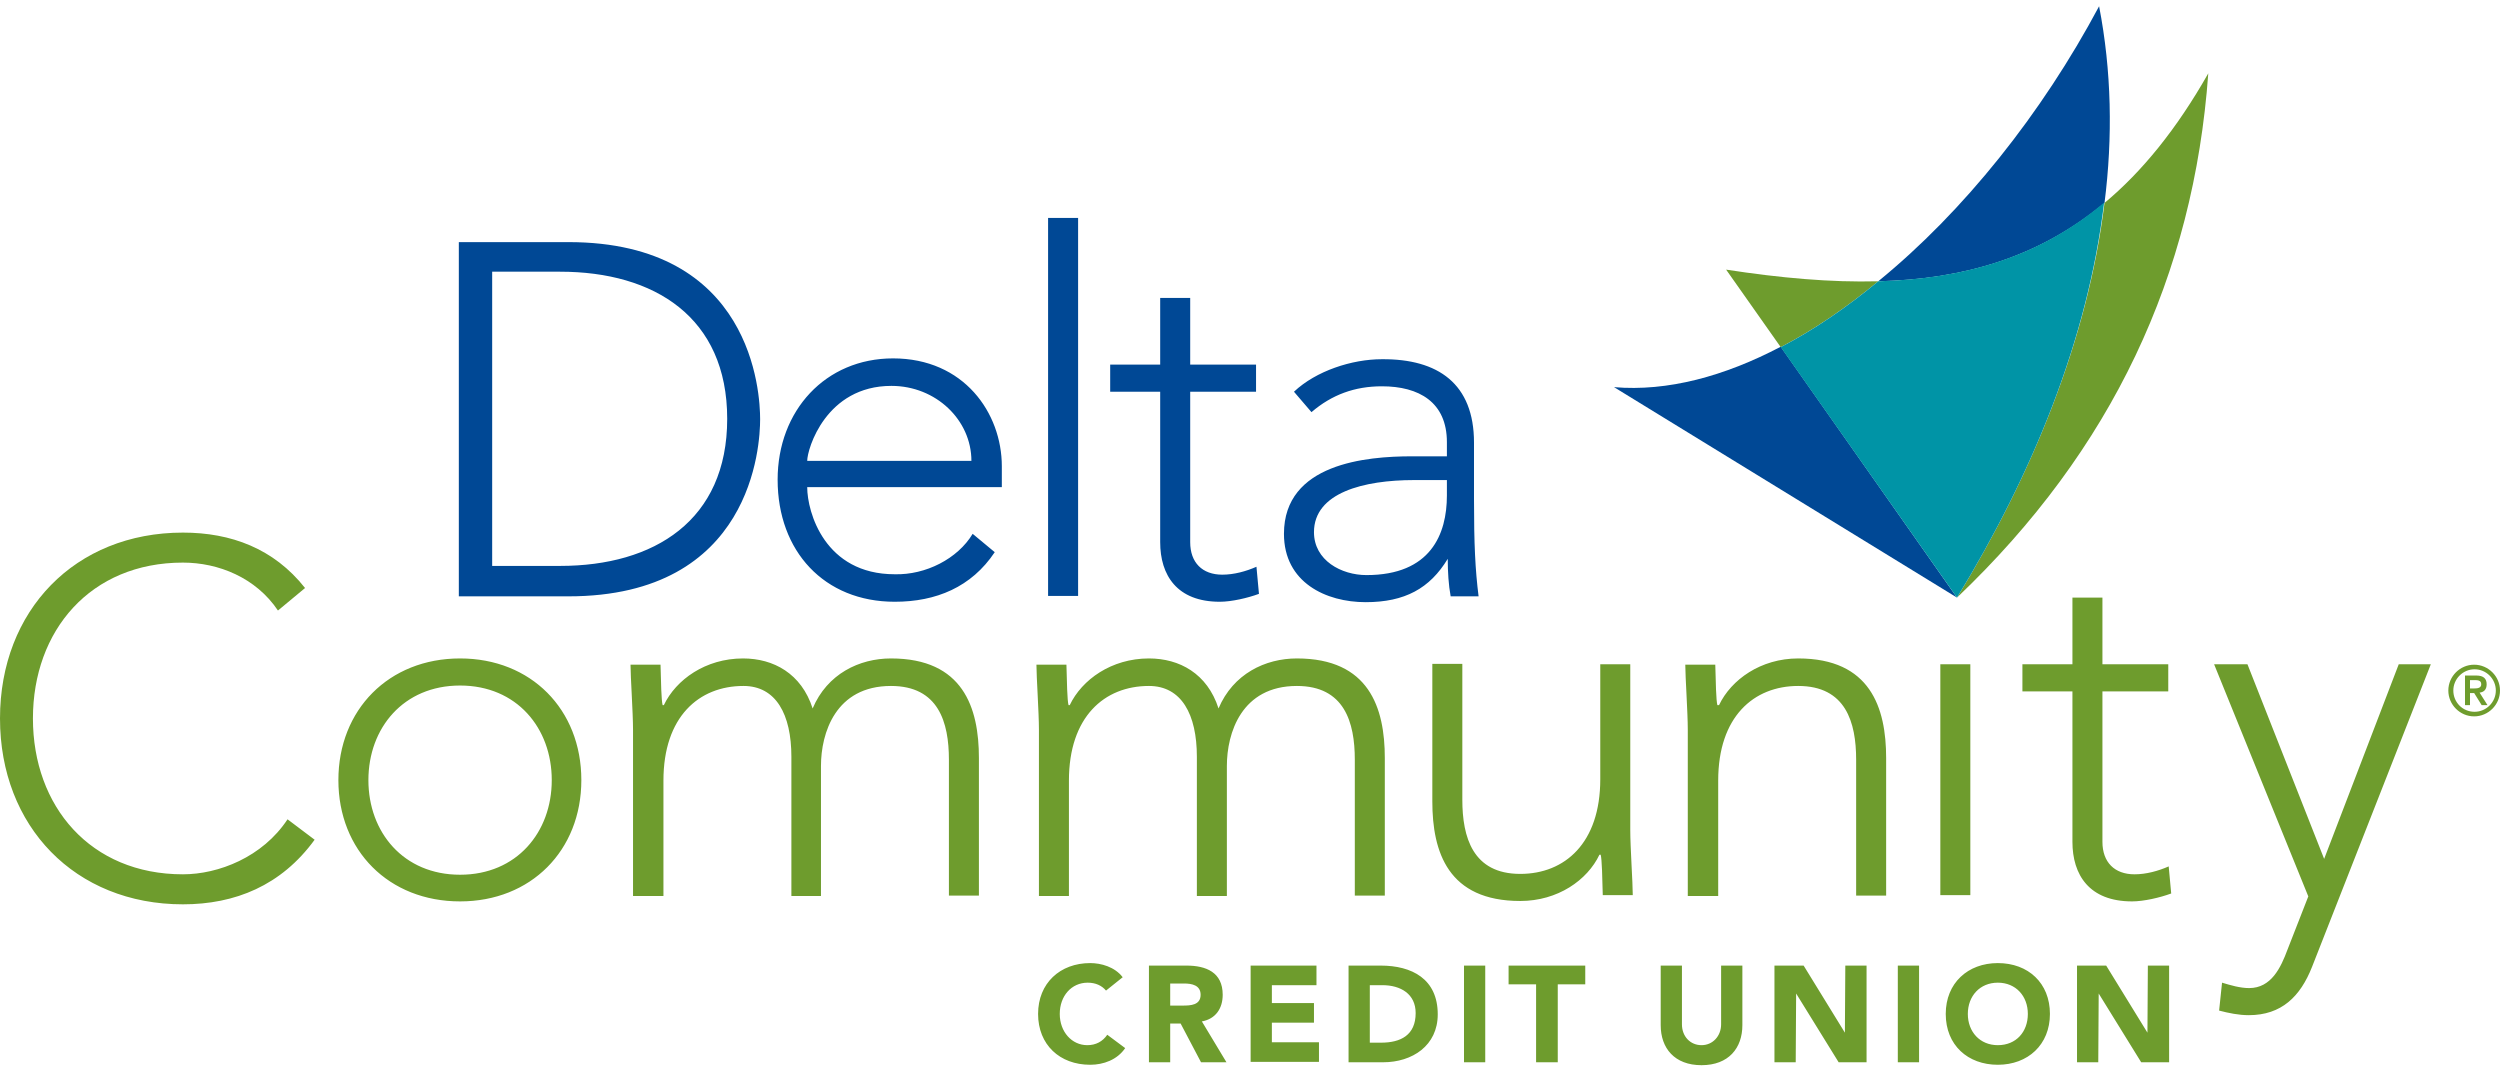
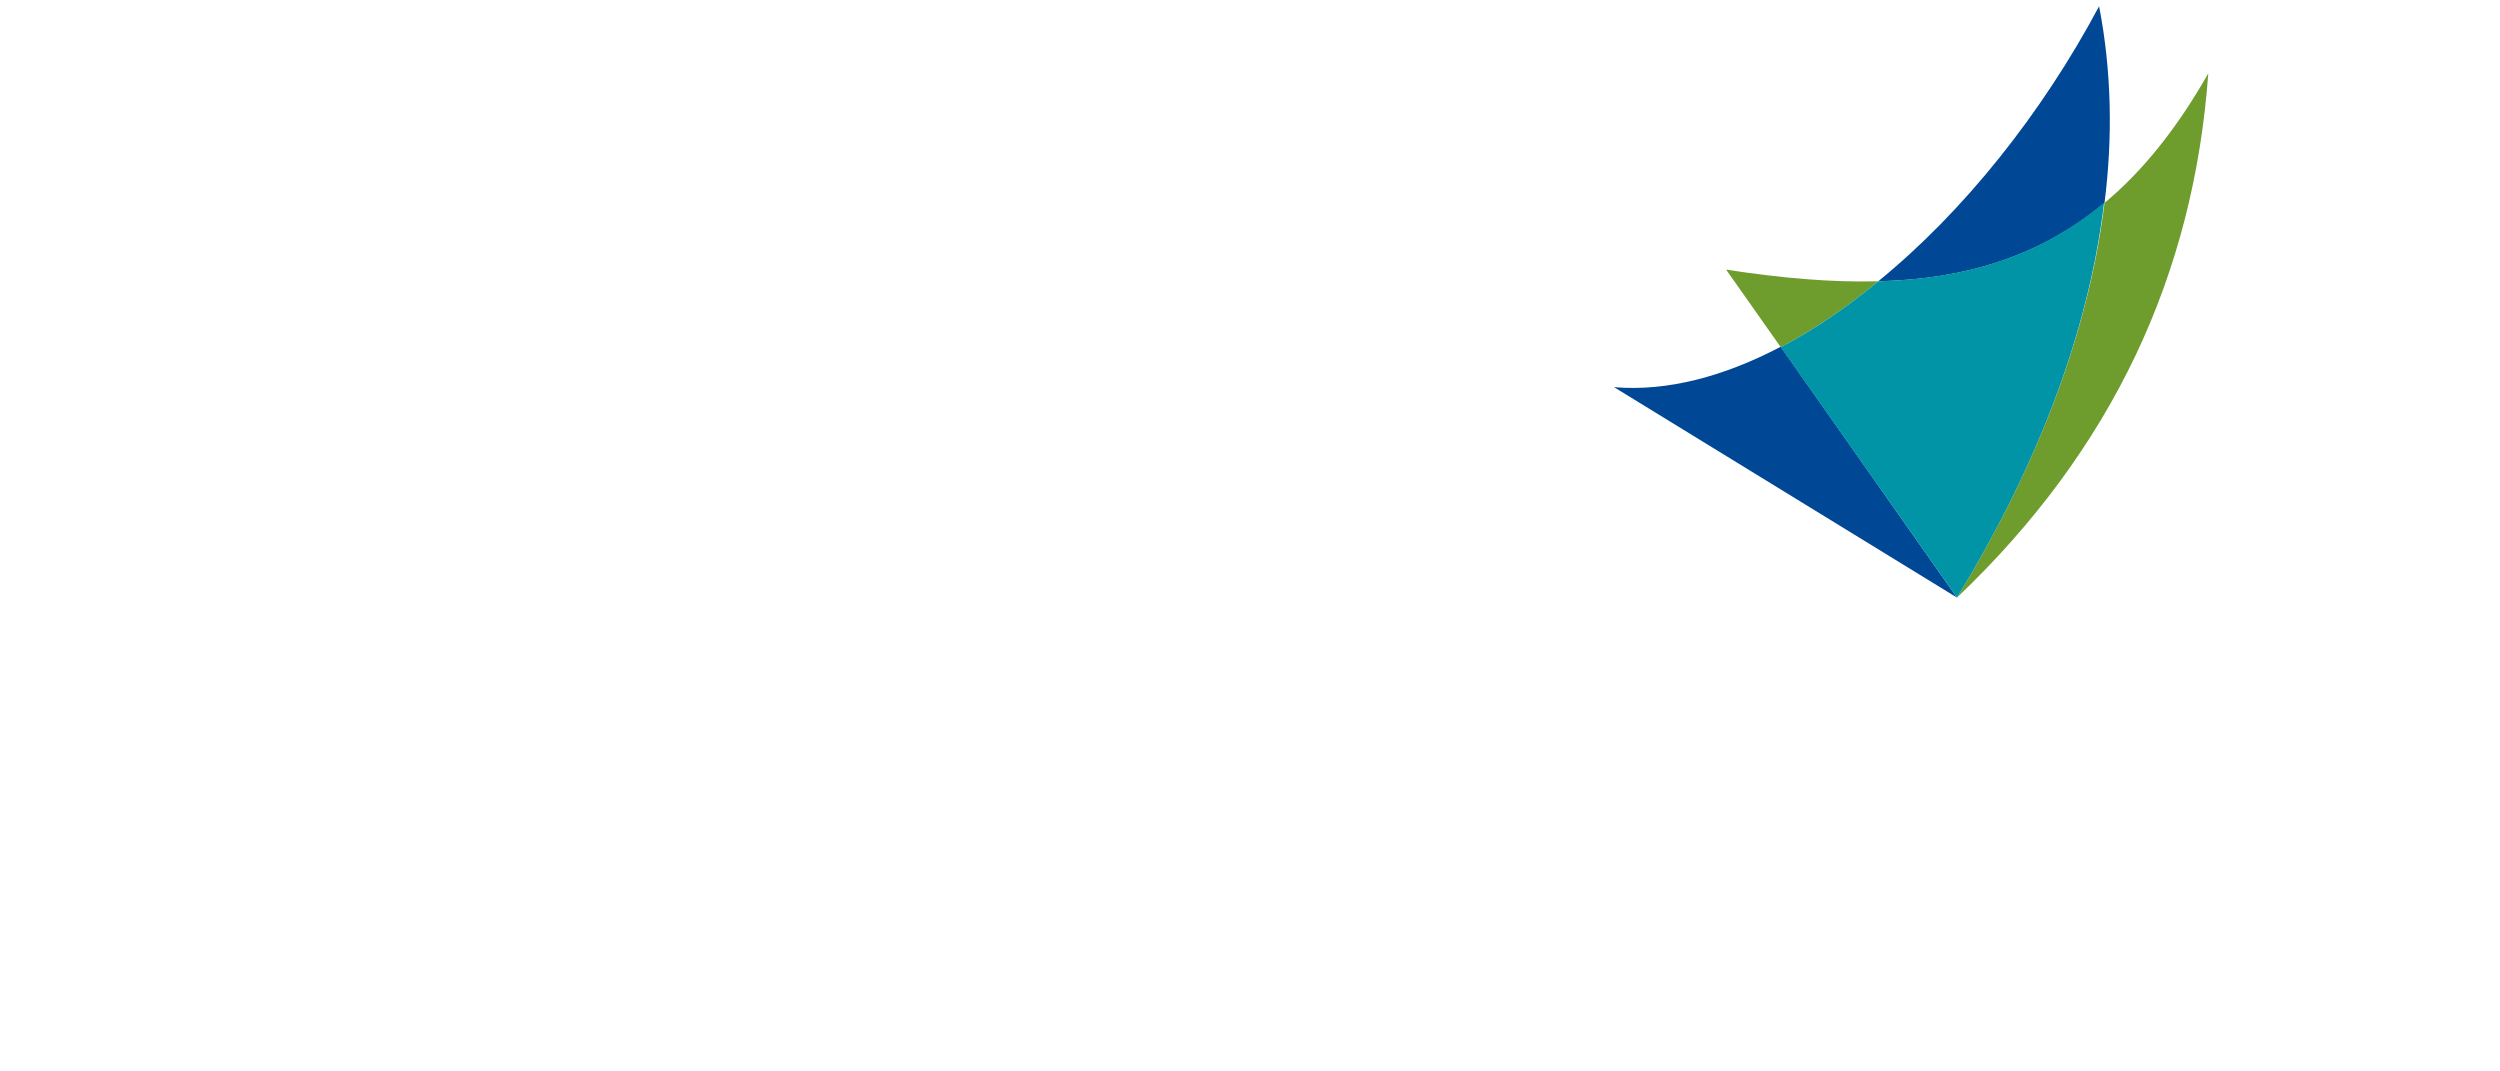
<svg xmlns="http://www.w3.org/2000/svg" width="175" height="75" viewBox="0 0 175 75" fill="none">
-   <path d="M101.283 33.605H98.979C95.478 33.605 91.978 34.48 91.978 37.251C91.978 39.235 93.903 40.256 95.653 40.256C100.146 40.256 101.283 37.397 101.283 34.684V33.605ZM103.18 30.98V34.947C103.18 38.097 103.267 39.877 103.501 41.744H101.546C101.4 40.956 101.342 40.023 101.342 39.118C100.087 41.19 98.337 42.152 95.595 42.152C92.824 42.152 89.877 40.781 89.877 37.368C89.877 32.438 95.653 31.942 98.833 31.942H101.283V30.95C101.283 28.15 99.329 27.041 96.733 27.041C94.837 27.041 93.232 27.625 91.803 28.85L90.578 27.421C92.124 25.962 94.632 25.145 96.733 25.145C100.671 25.116 103.18 26.866 103.18 30.98ZM32.118 41.715V16.948H39.79C52.684 16.948 53.209 27.508 53.209 29.346C53.209 31.155 52.684 41.744 39.79 41.744H32.118V41.715ZM34.452 19.019V39.614H39.206C45.799 39.614 50.904 36.435 50.904 29.317C50.904 22.199 45.799 19.019 39.206 19.019H34.452ZM68.086 37.368L69.632 38.652C67.999 41.102 65.519 42.123 62.631 42.123C57.701 42.123 54.434 38.593 54.434 33.576C54.434 28.733 57.789 25.087 62.514 25.087C67.474 25.087 70.128 28.908 70.128 32.642V34.101H56.505C56.505 35.851 57.73 40.198 62.631 40.198C64.79 40.256 67.036 39.118 68.086 37.368ZM56.505 32.263H67.999C67.999 29.404 65.519 27.012 62.398 27.012C57.818 27.012 56.505 31.417 56.505 32.263ZM73.366 15.256H75.467V41.715H73.366V15.256ZM87.923 25.524V27.421H83.314V37.952C83.314 39.381 84.16 40.227 85.56 40.227C86.377 40.227 87.223 39.994 87.952 39.673L88.127 41.569C87.34 41.861 86.202 42.123 85.385 42.123C82.38 42.123 81.213 40.256 81.213 37.952V27.421H77.713V25.524H81.213V20.857H83.314V25.524H87.923Z" fill="#004895" />
  <path d="M124.65 24.299L120.828 18.874C124.621 19.457 128.15 19.778 131.476 19.69C129.259 21.528 126.954 23.103 124.65 24.299ZM154.58 5.134C153.559 19.253 147.87 31.476 136.989 41.832C142.269 33.197 146.149 23.716 147.316 14.206C149.942 12.018 152.363 9.043 154.58 5.134Z" fill="#6E9C2D" />
  <path d="M136.989 41.832L112.981 27.1C116.715 27.421 120.712 26.342 124.65 24.271L136.989 41.832ZM146.937 0.438C147.812 4.959 147.9 9.597 147.316 14.207C142.707 18.028 137.456 19.545 131.476 19.691C137.456 14.819 142.94 7.935 146.937 0.438Z" fill="#004895" />
  <path d="M136.989 41.832L124.65 24.3C126.954 23.104 129.259 21.529 131.476 19.691C137.456 19.516 142.707 18.028 147.287 14.178C146.149 23.717 142.27 33.198 136.989 41.832Z" fill="#0094A6" />
-   <path d="M170.157 46.5L161.844 67.678C161.027 69.749 159.714 71.062 157.41 71.062C156.709 71.062 156.009 70.916 155.338 70.741L155.543 68.787C156.126 68.962 156.797 69.166 157.439 69.166C158.985 69.166 159.656 67.737 160.122 66.482L161.581 62.748L154.988 46.5H157.322L162.69 60.123L167.911 46.5H170.157ZM20.128 57.352L22.024 58.781C19.691 61.99 16.453 63.303 12.806 63.303C5.251 63.303 0 57.847 0 50.292C0 42.737 5.251 37.282 12.806 37.282C16.161 37.282 19.166 38.39 21.354 41.161L19.457 42.737C17.911 40.432 15.286 39.382 12.806 39.382C6.33 39.382 2.305 44.137 2.305 50.292C2.305 56.447 6.33 61.202 12.806 61.202C15.286 61.202 18.378 60.006 20.128 57.352ZM23.687 54.609C23.687 49.679 27.217 46.091 32.205 46.091C37.164 46.091 40.694 49.65 40.694 54.609C40.694 59.539 37.164 63.098 32.205 63.098C27.217 63.098 23.687 59.539 23.687 54.609ZM25.788 54.609C25.788 58.256 28.238 61.231 32.205 61.231C36.173 61.231 38.623 58.256 38.623 54.609C38.623 50.963 36.173 47.987 32.205 47.987C28.238 47.987 25.788 50.963 25.788 54.609ZM44.312 62.69V51.08C44.312 49.884 44.136 47.375 44.136 46.529H46.237C46.266 47.725 46.295 49.038 46.383 49.358H46.47C47.316 47.579 49.387 46.091 52.013 46.091C54.142 46.091 56.097 47.142 56.885 49.592C57.906 47.171 60.152 46.091 62.369 46.091C67.415 46.091 68.524 49.533 68.524 53.063V62.69H66.424V53.18C66.424 50.554 65.694 48.017 62.369 48.017C58.489 48.017 57.468 51.313 57.468 53.617V62.719H55.397V52.976C55.397 50 54.317 48.017 52.042 48.017C48.921 48.017 46.441 50.175 46.441 54.639V62.719H44.312V62.69ZM72.725 62.69V51.08C72.725 49.884 72.55 47.375 72.55 46.529H74.65C74.679 47.725 74.708 49.038 74.796 49.358H74.883C75.729 47.579 77.8 46.091 80.426 46.091C82.555 46.091 84.51 47.142 85.297 49.592C86.319 47.171 88.565 46.091 90.782 46.091C95.829 46.091 96.937 49.533 96.937 53.063V62.69H94.837V53.18C94.837 50.554 94.107 48.017 90.782 48.017C86.902 48.017 85.881 51.313 85.881 53.617V62.719H83.781V52.976C83.781 50 82.701 48.017 80.426 48.017C77.305 48.017 74.825 50.175 74.825 54.639V62.719H72.725V62.69ZM114.119 46.5V58.11C114.119 59.306 114.294 61.815 114.294 62.661H112.194C112.164 61.465 112.135 60.152 112.048 59.831H111.96C111.114 61.611 109.043 63.069 106.418 63.069C101.371 63.069 100.263 59.656 100.263 56.097V46.471H102.363V55.98C102.363 58.606 103.092 61.173 106.418 61.173C109.539 61.173 112.019 59.014 112.019 54.551V46.5H114.119ZM118.145 62.69V51.08C118.145 49.884 117.97 47.375 117.97 46.529H120.07C120.099 47.725 120.128 49.038 120.216 49.358H120.333C121.179 47.579 123.25 46.091 125.875 46.091C130.922 46.091 132.03 49.533 132.03 53.063V62.69H129.93V53.18C129.93 50.554 129.201 48.017 125.875 48.017C122.754 48.017 120.274 50.175 120.274 54.639V62.719H118.145V62.69ZM135.823 46.5H137.923V62.661H135.823V46.5ZM151.779 46.5V48.396H147.17V58.927C147.17 60.356 148.016 61.202 149.417 61.202C150.233 61.202 151.079 60.969 151.809 60.648L151.984 62.544C151.196 62.836 150.058 63.098 149.242 63.098C146.237 63.098 145.07 61.231 145.07 58.927V48.396H141.569V46.5H145.07V41.832H147.17V46.5H151.779ZM145.391 74.359V67.591H147.433L150.321 72.287L150.35 67.591H151.838V74.359H149.883L146.908 69.545L146.879 74.359H145.391ZM78.588 68.407L77.421 69.341C77.129 68.991 76.692 68.787 76.138 68.787C75 68.787 74.183 69.72 74.183 70.975C74.183 72.229 75.029 73.162 76.109 73.162C76.721 73.162 77.188 72.9 77.509 72.433L78.763 73.367C78.209 74.183 77.246 74.534 76.313 74.534C74.183 74.534 72.666 73.133 72.666 70.975C72.666 68.816 74.212 67.416 76.313 67.416C77.071 67.416 78.034 67.678 78.588 68.407ZM80.426 74.359V67.591H83.051C84.422 67.591 85.589 68.057 85.589 69.633C85.589 70.595 85.093 71.325 84.131 71.5L85.852 74.359H84.072L82.643 71.645H81.914V74.359H80.426ZM81.914 68.845V70.391H82.789C83.343 70.391 84.043 70.362 84.043 69.633C84.043 68.962 83.43 68.845 82.876 68.845H81.914ZM87.544 74.359V67.591H92.153V68.962H89.031V70.216H91.978V71.587H89.031V72.958H92.328V74.329H87.544V74.359ZM94.399 74.359V67.591H96.645C98.833 67.591 100.642 68.524 100.642 71.004C100.642 73.192 98.862 74.359 96.82 74.359H94.399ZM95.887 68.962V72.987H96.674C98.046 72.987 99.096 72.462 99.096 70.916C99.096 69.574 98.046 68.962 96.762 68.962H95.887ZM102.48 67.591H103.967V74.359H102.48V67.591ZM107.526 74.359V68.903H105.601V67.591H110.968V68.903H109.043V74.359H107.526ZM121.966 67.591V71.762C121.966 73.367 121.003 74.563 119.107 74.563C117.211 74.563 116.249 73.367 116.249 71.762V67.591H117.736V71.704C117.736 72.55 118.32 73.162 119.107 73.162C119.895 73.162 120.478 72.521 120.478 71.704V67.591H121.966ZM124.212 74.359V67.591H126.254L129.142 72.287L129.172 67.591H130.659V74.359H128.705L125.729 69.545L125.7 74.359H124.212ZM132.847 67.591H134.335V74.359H132.847V67.591ZM136.202 70.975C136.202 68.816 137.748 67.416 139.848 67.416C141.978 67.416 143.495 68.816 143.495 70.975C143.495 73.133 141.949 74.534 139.848 74.534C137.748 74.534 136.202 73.162 136.202 70.975ZM137.748 70.975C137.748 72.229 138.594 73.162 139.848 73.162C141.132 73.162 141.949 72.229 141.949 70.975C141.949 69.72 141.103 68.787 139.848 68.787C138.594 68.787 137.748 69.72 137.748 70.975ZM171.733 48.337C171.733 47.521 172.404 46.85 173.221 46.85C174.037 46.85 174.708 47.521 174.708 48.337C174.708 49.154 174.037 49.825 173.221 49.825C172.375 49.825 171.733 49.154 171.733 48.337ZM171.383 48.337C171.383 49.329 172.199 50.146 173.191 50.146C174.183 50.146 175 49.329 175 48.337C175 47.346 174.183 46.529 173.191 46.529C172.199 46.529 171.383 47.346 171.383 48.337ZM172.9 47.608H173.191C173.425 47.608 173.687 47.608 173.687 47.9C173.687 48.163 173.425 48.192 173.191 48.192H172.9V47.608ZM172.52 49.358H172.9V48.513H173.191L173.716 49.358H174.125L173.571 48.483C173.862 48.454 174.066 48.279 174.066 47.9C174.066 47.492 173.833 47.287 173.337 47.287H172.55V49.358H172.52Z" fill="#6E9C2D" />
</svg>